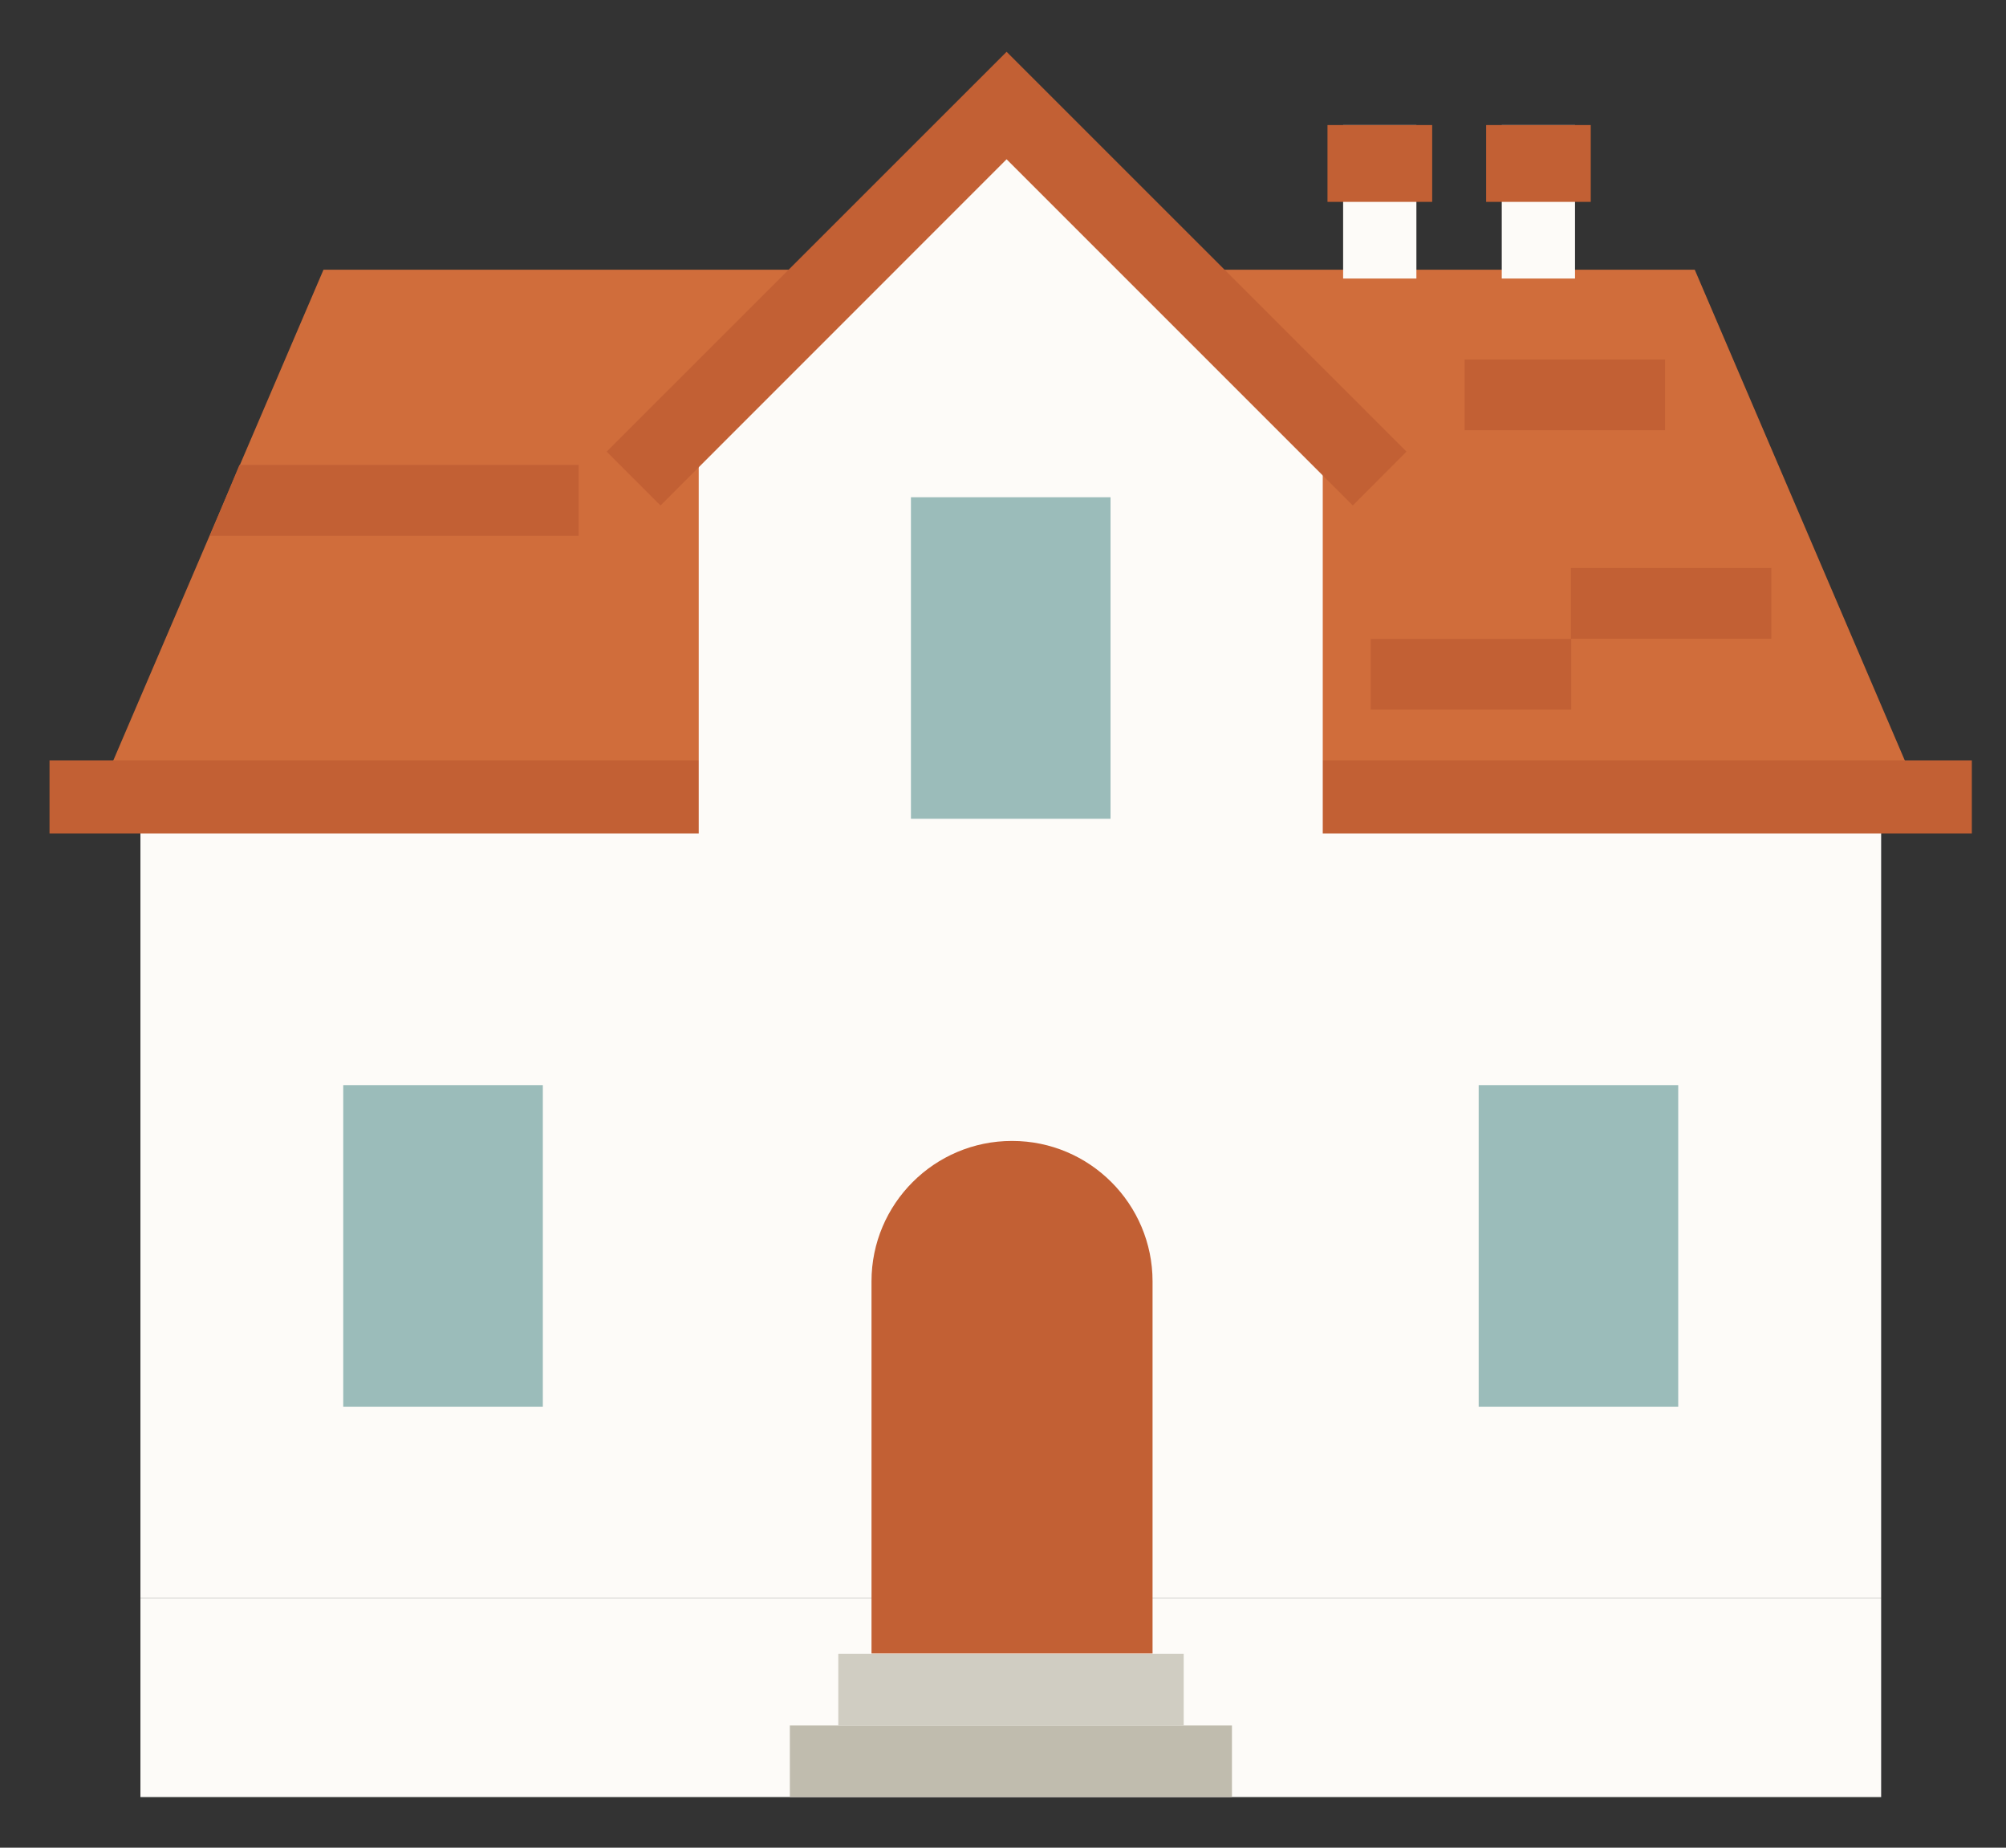
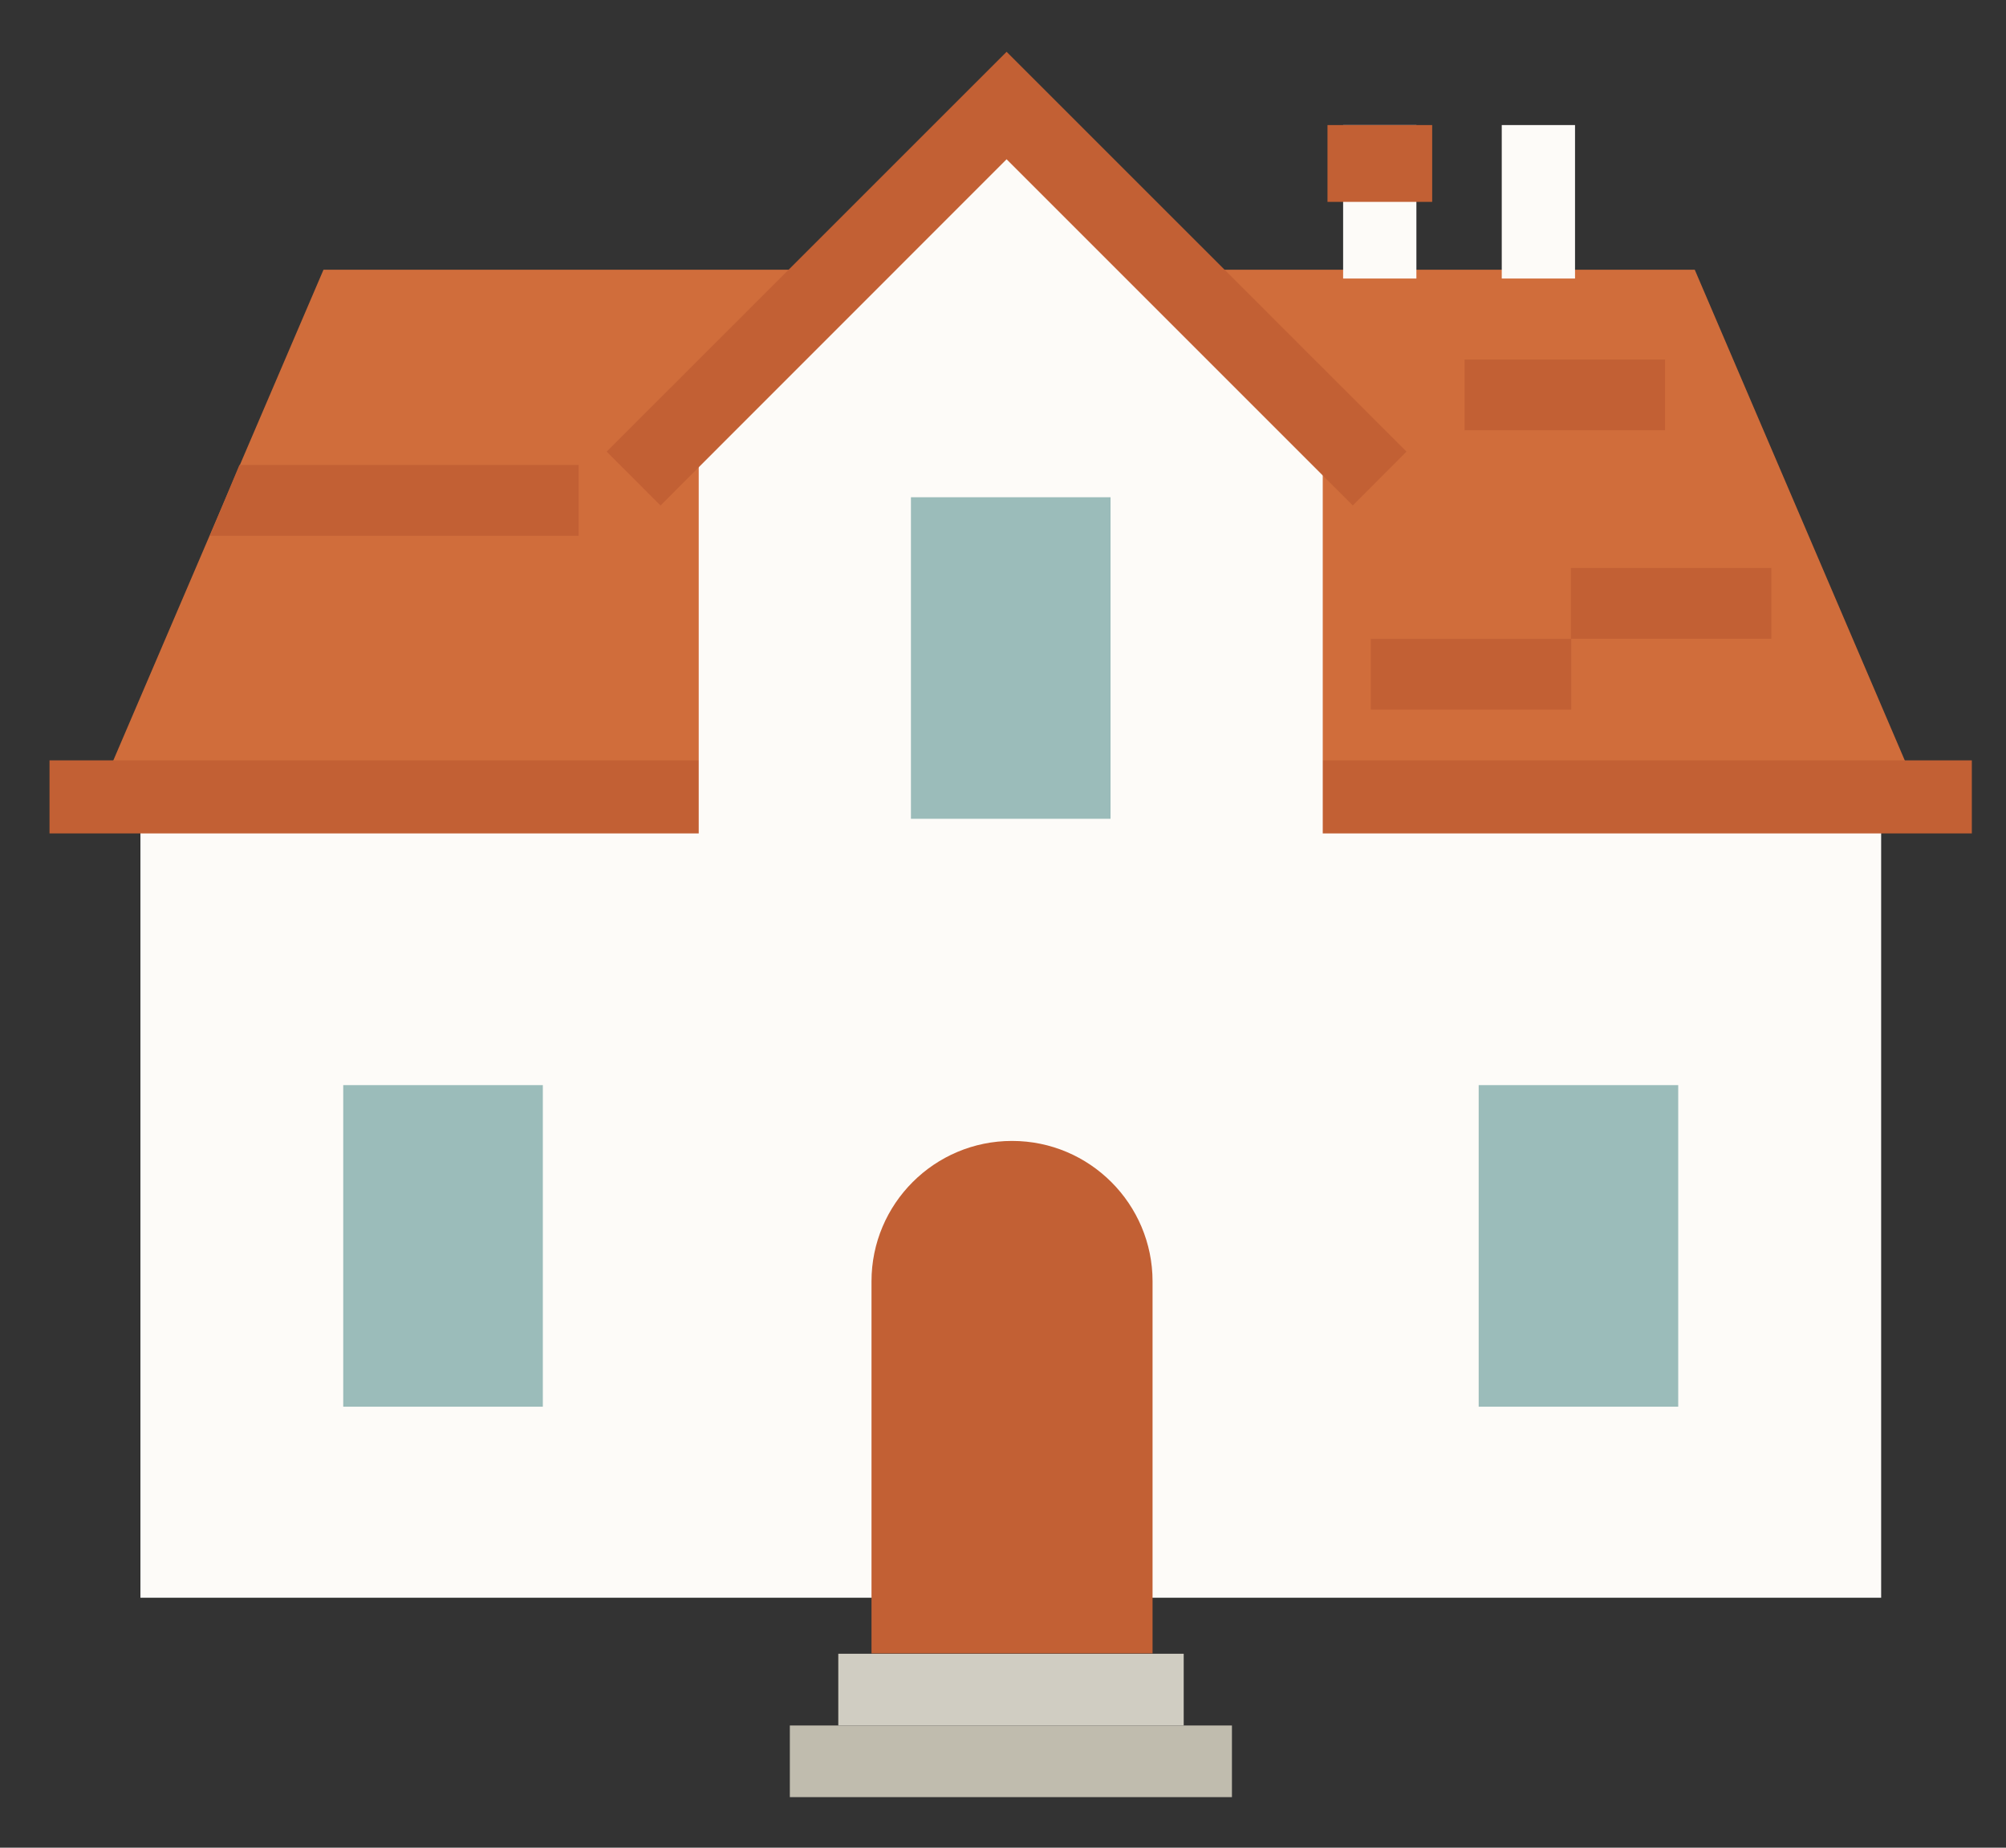
<svg xmlns="http://www.w3.org/2000/svg" width="38" height="35" viewBox="0 0 38 35" fill="none">
  <rect x="0" y="0" width="38" height="35" fill="#333333" stroke="none" />
  <path d="M32.104 5.109H6.128L1.851 15.094H36.378L32.104 5.109Z" fill="#D06D3B" />
-   <path d="M35.635 30.267H2.66V34.041H35.635V30.267Z" fill="#FDFBF8" />
  <path d="M35.635 15.092H2.66V30.265H35.635V15.092Z" fill="#FDFBF8" />
  <path d="M23.337 32.685H14.962V34.042H23.337V32.685Z" fill="#C0BCAE" />
  <path d="M22.423 31.326H15.88V32.684H22.423V31.326Z" fill="#D0CDC2" />
  <path d="M19.172 21.612C20.642 21.612 21.833 22.806 21.833 24.273V31.319H16.509V24.273C16.509 22.803 17.702 21.612 19.17 21.612H19.172Z" fill="#C26034" />
  <path d="M37.353 14.403H0.938V15.787H37.353V14.403Z" fill="#C26034" />
  <path d="M25.057 8.532L19.068 2.37L13.236 8.532V16.544H25.057V8.532Z" fill="#FDFBF8" />
  <path d="M21.037 9.419H17.256V15.51H21.037V9.419Z" fill="#9BBCBA" />
  <path d="M26.644 8.555L19.068 0.981L11.492 8.555L12.512 9.575L19.068 3.017L25.626 9.575L26.644 8.555Z" fill="#C26034" />
  <path d="M10.283 20.555H6.502V26.646H10.283V20.555Z" fill="#9BBCBA" />
  <path d="M31.791 20.555H28.011V26.646H31.791V20.555Z" fill="#9BBCBA" />
  <path d="M26.831 2.369H25.443V5.276H26.831V2.369Z" fill="#FDFBF8" />
  <path d="M27.13 2.369H25.147V3.824H27.13V2.369Z" fill="#C26034" />
  <path d="M29.836 2.369H28.448V5.276H29.836V2.369Z" fill="#FDFBF8" />
-   <path d="M30.134 2.369H28.152V3.824H30.134V2.369Z" fill="#C26034" />
  <path d="M29.764 12.102H25.967V13.442H29.764V12.102Z" fill="#C26034" />
  <path d="M33.555 10.759H29.758V12.099H33.555V10.759Z" fill="#C26034" />
  <path d="M31.541 6.81H27.744V8.15H31.541V6.81Z" fill="#C26034" />
  <path d="M3.976 10.15H10.961V8.808H4.535L3.976 10.15Z" fill="#C26034" />
</svg>